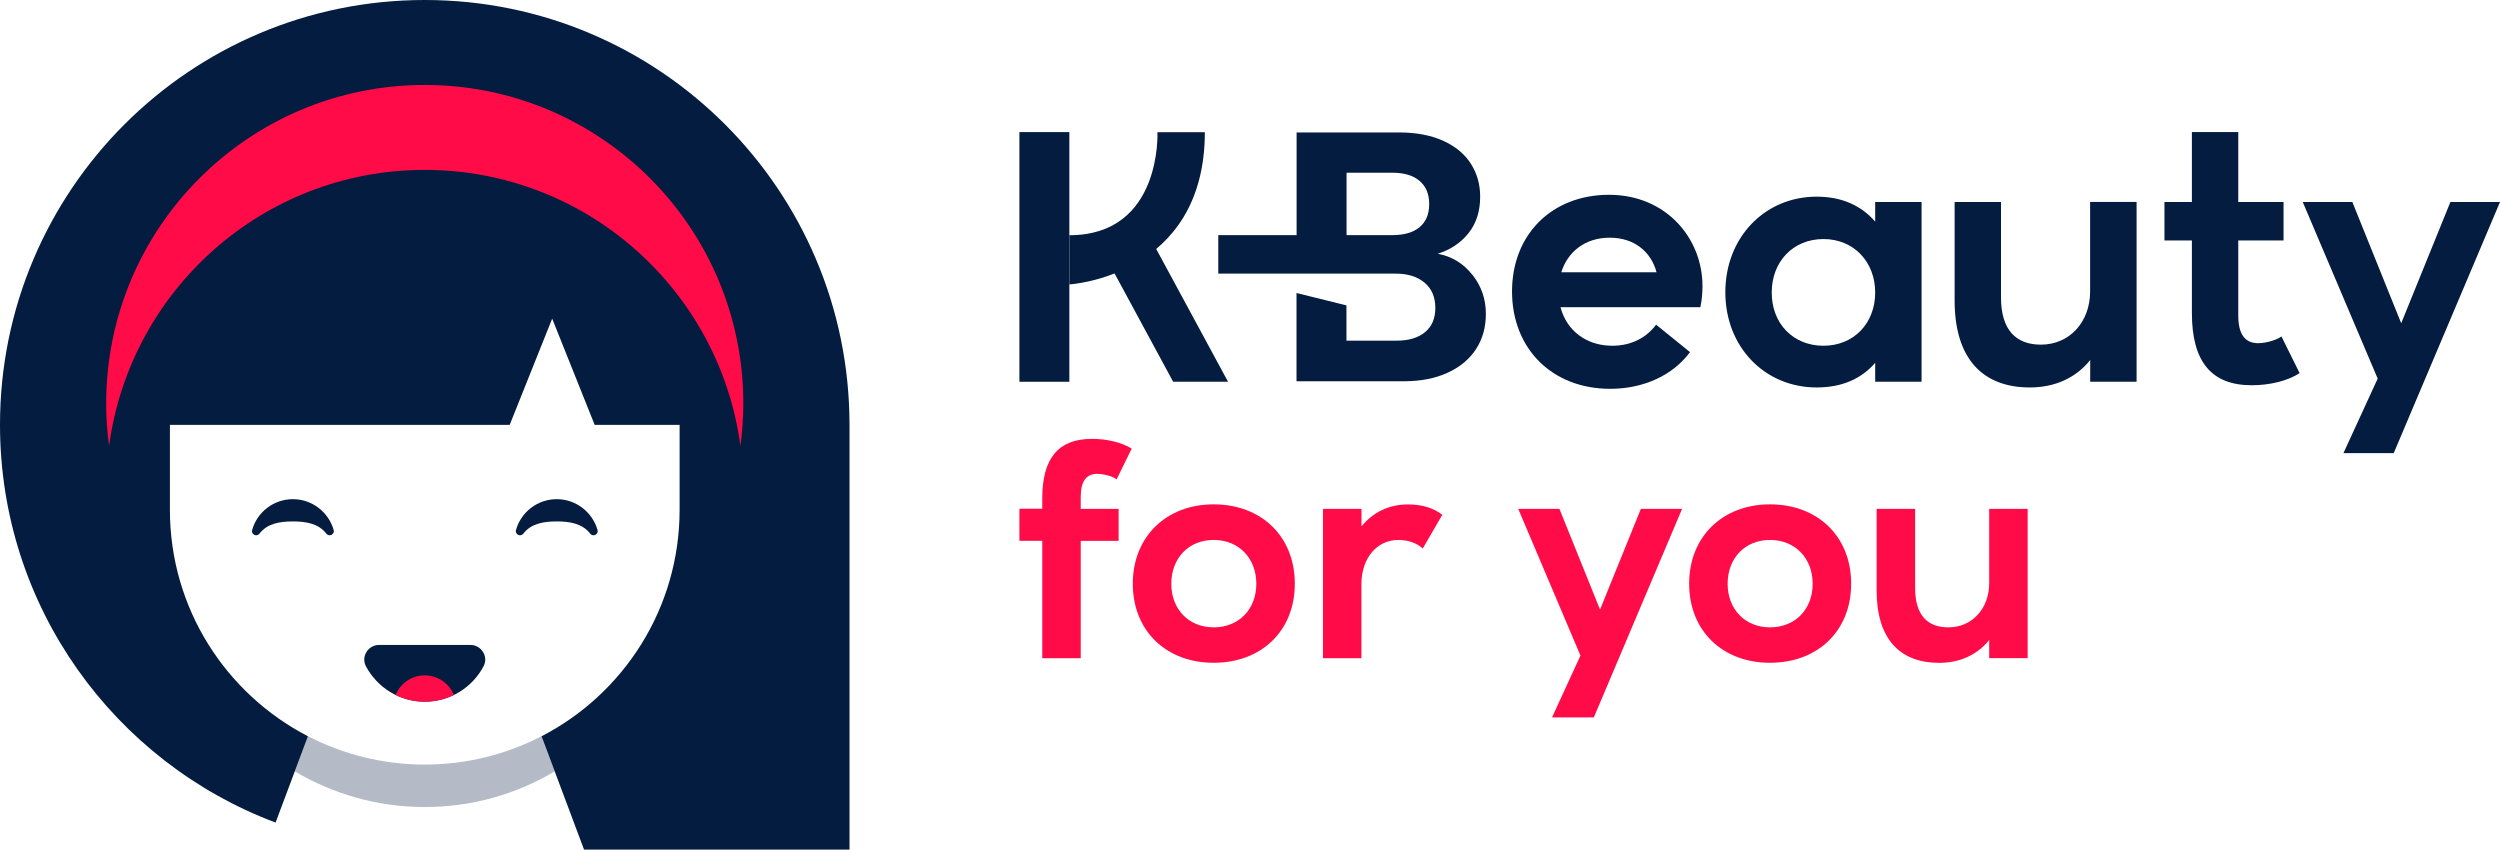
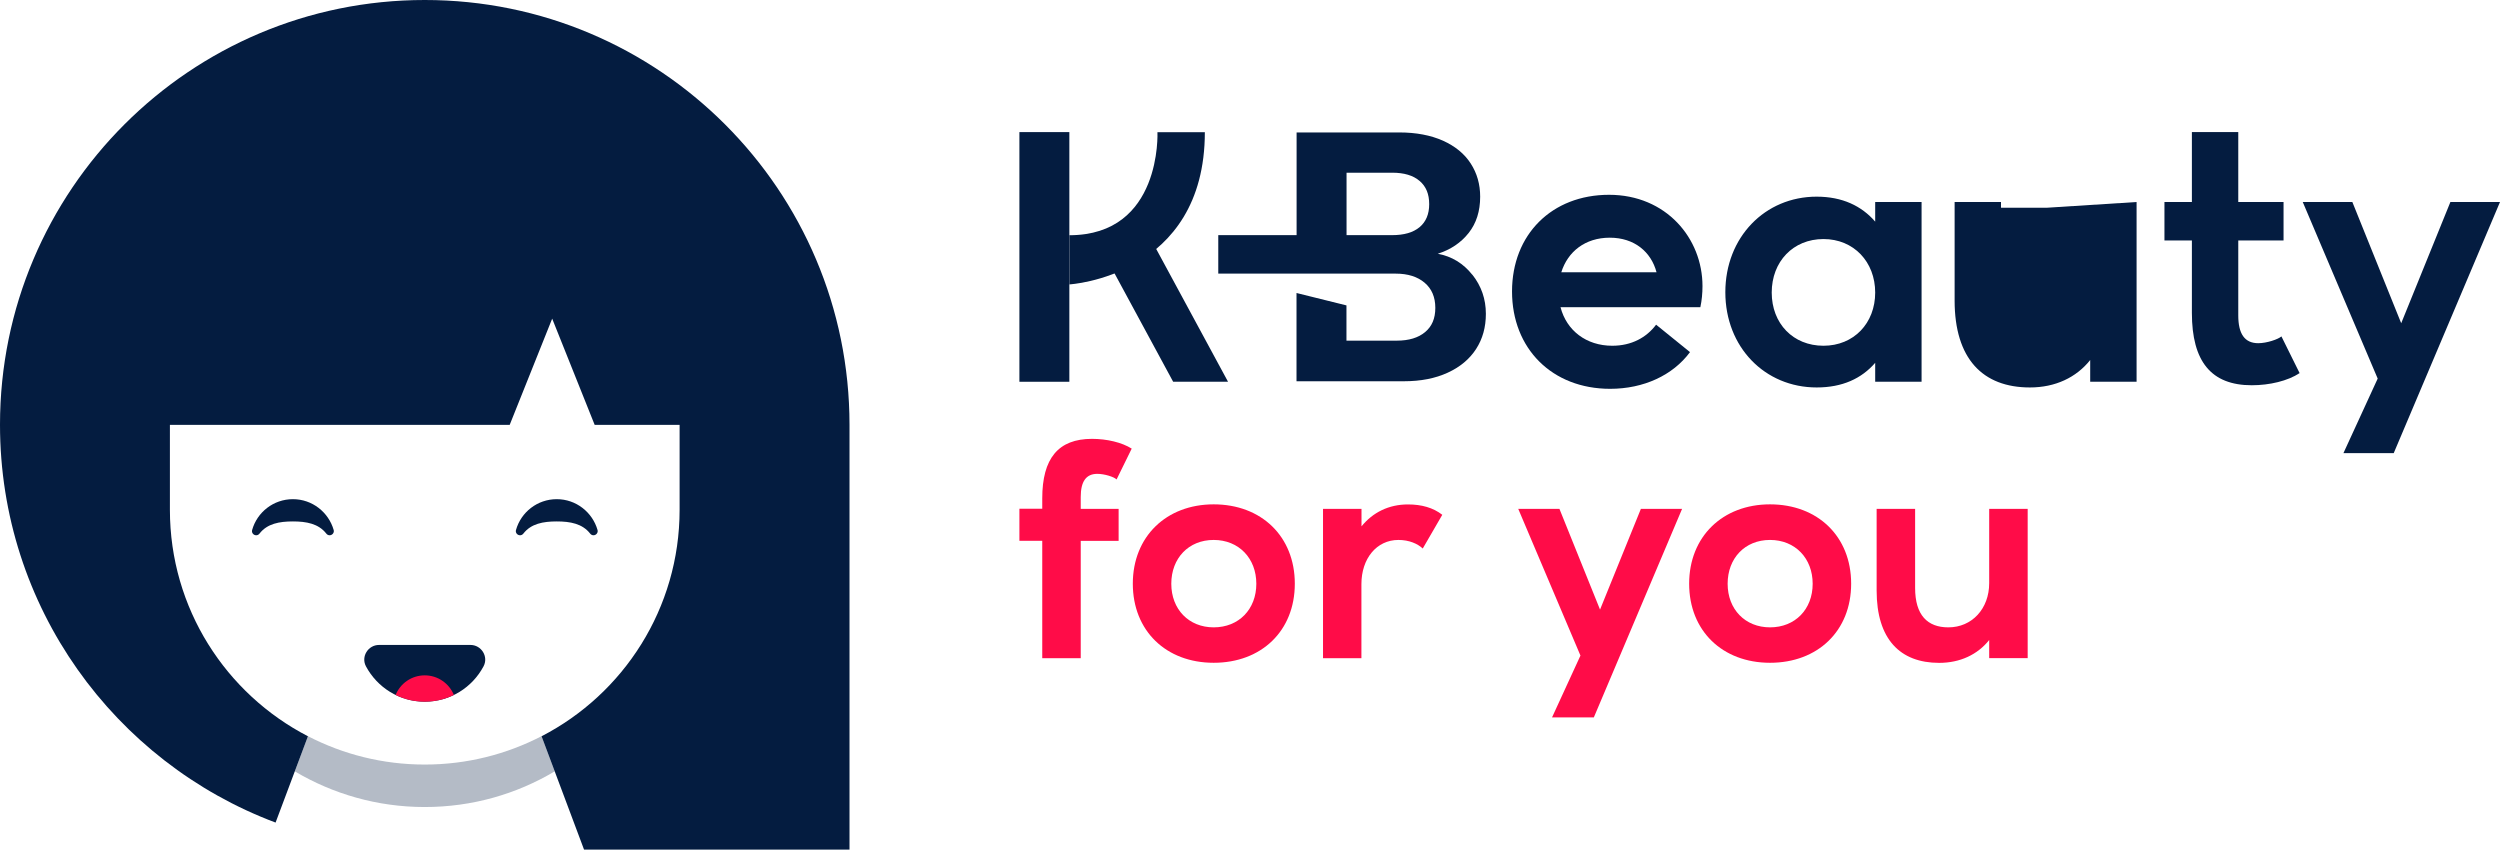
<svg xmlns="http://www.w3.org/2000/svg" viewBox="0 0 294.29 100" data-name="Layer 1" id="Layer_1">
  <defs>
    <style>
      .cls-1, .cls-2 {
        fill: #041c40;
      }

      .cls-2 {
        opacity: .3;
      }

      .cls-3 {
        fill: #ff0c48;
      }
    </style>
  </defs>
  <g>
    <path d="M50,0h0C22.39,0,0,22.39,0,50h0c0,21.43,13.49,39.72,32.44,46.83l3.81-10.16c-9.65-4.99-16.25-15.05-16.25-26.66v-10h40l5-12.5,5,12.5h10v10c0,11.61-6.6,21.68-16.25,26.66l5,13.34h31.25v-50C100,22.39,77.61,0,50,0Z" class="cls-1" />
-     <path d="M50,20c19.01,0,34.71,14.15,37.16,32.5.22-1.64.34-3.3.34-5,0-20.71-16.79-37.5-37.5-37.5S12.5,26.79,12.5,47.5c0,1.7.12,3.36.34,5,2.45-18.35,18.14-32.5,37.16-32.5Z" class="cls-3" />
    <path d="M50,95c5.59,0,10.82-1.53,15.3-4.2l-1.55-4.14c-4.12,2.13-8.79,3.34-13.75,3.34s-9.63-1.21-13.75-3.34l-1.55,4.14c4.48,2.66,9.71,4.2,15.3,4.2Z" class="cls-2" />
    <g>
      <path d="M44.62,75.92c-1.29,0-2.15,1.38-1.54,2.52,1.32,2.47,3.92,4.16,6.92,4.16s5.6-1.68,6.92-4.16c.61-1.14-.25-2.52-1.54-2.52h-10.76Z" class="cls-1" />
      <path d="M50,82.6c1.23,0,2.4-.29,3.43-.79-.55-1.35-1.88-2.31-3.43-2.31s-2.88.95-3.43,2.31c1.04.51,2.2.79,3.43.79Z" class="cls-3" />
    </g>
    <path d="M34.47,61.38c1.6,0,3.02.26,3.94,1.43.09.12.23.2.39.2h0c.32,0,.57-.31.48-.62-.6-2.09-2.52-3.63-4.8-3.63s-4.21,1.53-4.8,3.63c-.09.31.15.62.48.62h0c.15,0,.29-.07.39-.2.91-1.17,2.33-1.43,3.94-1.43Z" class="cls-1" />
    <path d="M65.53,61.38c1.6,0,3.02.26,3.94,1.43.09.12.23.2.39.2h0c.32,0,.57-.31.48-.62-.6-2.09-2.52-3.63-4.8-3.63s-4.21,1.53-4.8,3.63c-.09.31.15.62.48.62h0c.15,0,.29-.07.39-.2.91-1.17,2.33-1.43,3.94-1.43Z" class="cls-1" />
  </g>
  <g>
    <g>
      <g>
        <path d="M125.88,33.48v11.46h-5.88V15.55h5.88v17.93Z" class="cls-1" />
        <polygon points="135.91 28.95 129.45 28.95 138.1 44.94 144.56 44.94 135.91 28.95" class="cls-1" />
        <path d="M141.83,15.55c0,17.02-15.95,17.93-15.95,17.93v-5.79c10.93,0,10.37-12.13,10.37-12.13h5.58Z" class="cls-1" />
      </g>
      <g>
        <path d="M183.7,36.17c.71,2.73,3.02,4.53,6.09,4.53,2.27,0,4.03-.97,5.16-2.48l3.99,3.23c-2.02,2.73-5.46,4.32-9.4,4.32-6.84,0-11.55-4.74-11.55-11.46s4.7-11.38,11.42-11.38,11,5.12,11,10.75c0,.84-.08,1.68-.25,2.48h-16.46ZM195,32.05c-.63-2.39-2.6-4.07-5.5-4.07s-4.95,1.64-5.71,4.07h11.21Z" class="cls-1" />
        <path d="M213.85,23.15c3.02,0,5.29,1.09,6.89,2.94v-2.31h5.46v21.16h-5.46v-2.23c-1.6,1.85-3.86,2.9-6.89,2.9-6.09,0-10.75-4.74-10.75-11.21s4.66-11.25,10.75-11.25ZM214.65,40.7c3.57,0,6.09-2.65,6.09-6.26s-2.52-6.3-6.09-6.3-6.09,2.65-6.09,6.3,2.52,6.26,6.09,6.26Z" class="cls-1" />
-         <path d="M251.51,23.78v21.16h-5.46v-2.56c-1.64,2.06-4.11,3.23-7.1,3.23-5.54,0-8.86-3.36-8.86-10.24v-11.59h5.46v11.21c0,3.86,1.76,5.58,4.7,5.58,3.36,0,5.79-2.65,5.79-6.26v-10.54h5.46Z" class="cls-1" />
+         <path d="M251.51,23.78v21.16h-5.46v-2.56c-1.64,2.06-4.11,3.23-7.1,3.23-5.54,0-8.86-3.36-8.86-10.24v-11.59h5.46v11.21v-10.54h5.46Z" class="cls-1" />
        <path d="M263.48,15.55v8.23h5.33v4.53h-5.33v8.82c0,2.18.76,3.27,2.35,3.27,1.01,0,2.35-.46,2.73-.8l2.14,4.32c-1.39.92-3.53,1.43-5.63,1.43-4.79,0-7.05-2.81-7.05-8.52v-8.52h-3.23v-4.53h3.23v-8.23h5.46Z" class="cls-1" />
        <path d="M279.89,44.56l-8.82-20.78h5.84l5.75,14.27,5.79-14.27h5.84l-12.51,29.56h-5.92l4.03-8.77Z" class="cls-1" />
      </g>
      <path d="M173.32,32.35c-1.06-1.34-2.42-2.17-4.07-2.48,1.51-.48,2.72-1.29,3.63-2.44.91-1.15,1.36-2.57,1.36-4.28,0-1.45-.37-2.76-1.11-3.9-.74-1.15-1.83-2.04-3.27-2.69-1.44-.64-3.16-.97-5.14-.97h-12.09v12.09h-9.22v4.53h20.89c1.43,0,2.56.36,3.4,1.07.84.71,1.26,1.7,1.26,2.96s-.4,2.18-1.2,2.85c-.8.67-1.91,1.01-3.34,1.01h-5.92v-4.15l-5.88-1.46v10.39h12.64c1.99,0,3.71-.34,5.16-1.01,1.46-.67,2.57-1.6,3.34-2.79.77-1.19,1.15-2.57,1.15-4.14,0-1.73-.53-3.27-1.6-4.62ZM167.11,26.74c-.76.63-1.83.94-3.23.94h-5.37v-7.35h5.37c1.4,0,2.48.32,3.23.97.76.64,1.13,1.55,1.13,2.73s-.38,2.08-1.13,2.71Z" class="cls-1" />
    </g>
    <g>
      <path d="M122.69,63.66h-2.69v-3.77h2.69v-1.22c0-4.71,1.88-7.01,5.86-7.01,1.74,0,3.52.42,4.67,1.15l-1.78,3.63c-.31-.31-1.43-.66-2.27-.66-1.33,0-1.95.91-1.95,2.72v1.4h4.46v3.77h-4.46v13.81h-4.53v-13.81Z" class="cls-3" />
      <path d="M142.87,59.37c5.61,0,9.55,3.77,9.55,9.34s-3.94,9.31-9.55,9.31-9.52-3.77-9.52-9.31,3.94-9.34,9.52-9.34ZM142.87,73.85c2.96,0,5.02-2.13,5.02-5.13s-2.06-5.16-5.02-5.16-4.99,2.16-4.99,5.16,2.06,5.13,4.99,5.13Z" class="cls-3" />
      <path d="M155.74,77.47v-17.57h4.53v2.06c1.33-1.64,3.21-2.58,5.47-2.58,1.6,0,2.96.38,4.04,1.22l-2.3,3.97c-.59-.56-1.6-1.01-2.86-1.01-2.58,0-4.36,2.2-4.36,5.2v8.72h-4.53Z" class="cls-3" />
      <path d="M186.04,77.16l-7.32-17.26h4.85l4.78,11.86,4.81-11.86h4.85l-10.39,24.55h-4.92l3.35-7.29Z" class="cls-3" />
      <path d="M208.36,59.37c5.61,0,9.55,3.77,9.55,9.34s-3.94,9.31-9.55,9.31-9.52-3.77-9.52-9.31,3.94-9.34,9.52-9.34ZM208.36,73.85c2.96,0,5.02-2.13,5.02-5.13s-2.06-5.16-5.02-5.16-4.99,2.16-4.99,5.16,2.06,5.13,4.99,5.13Z" class="cls-3" />
      <path d="M238.69,59.9v17.57h-4.53v-2.13c-1.36,1.71-3.42,2.69-5.89,2.69-4.6,0-7.36-2.79-7.36-8.51v-9.62h4.53v9.31c0,3.21,1.46,4.64,3.91,4.64,2.79,0,4.81-2.2,4.81-5.2v-8.75h4.53Z" class="cls-3" />
    </g>
  </g>
</svg>